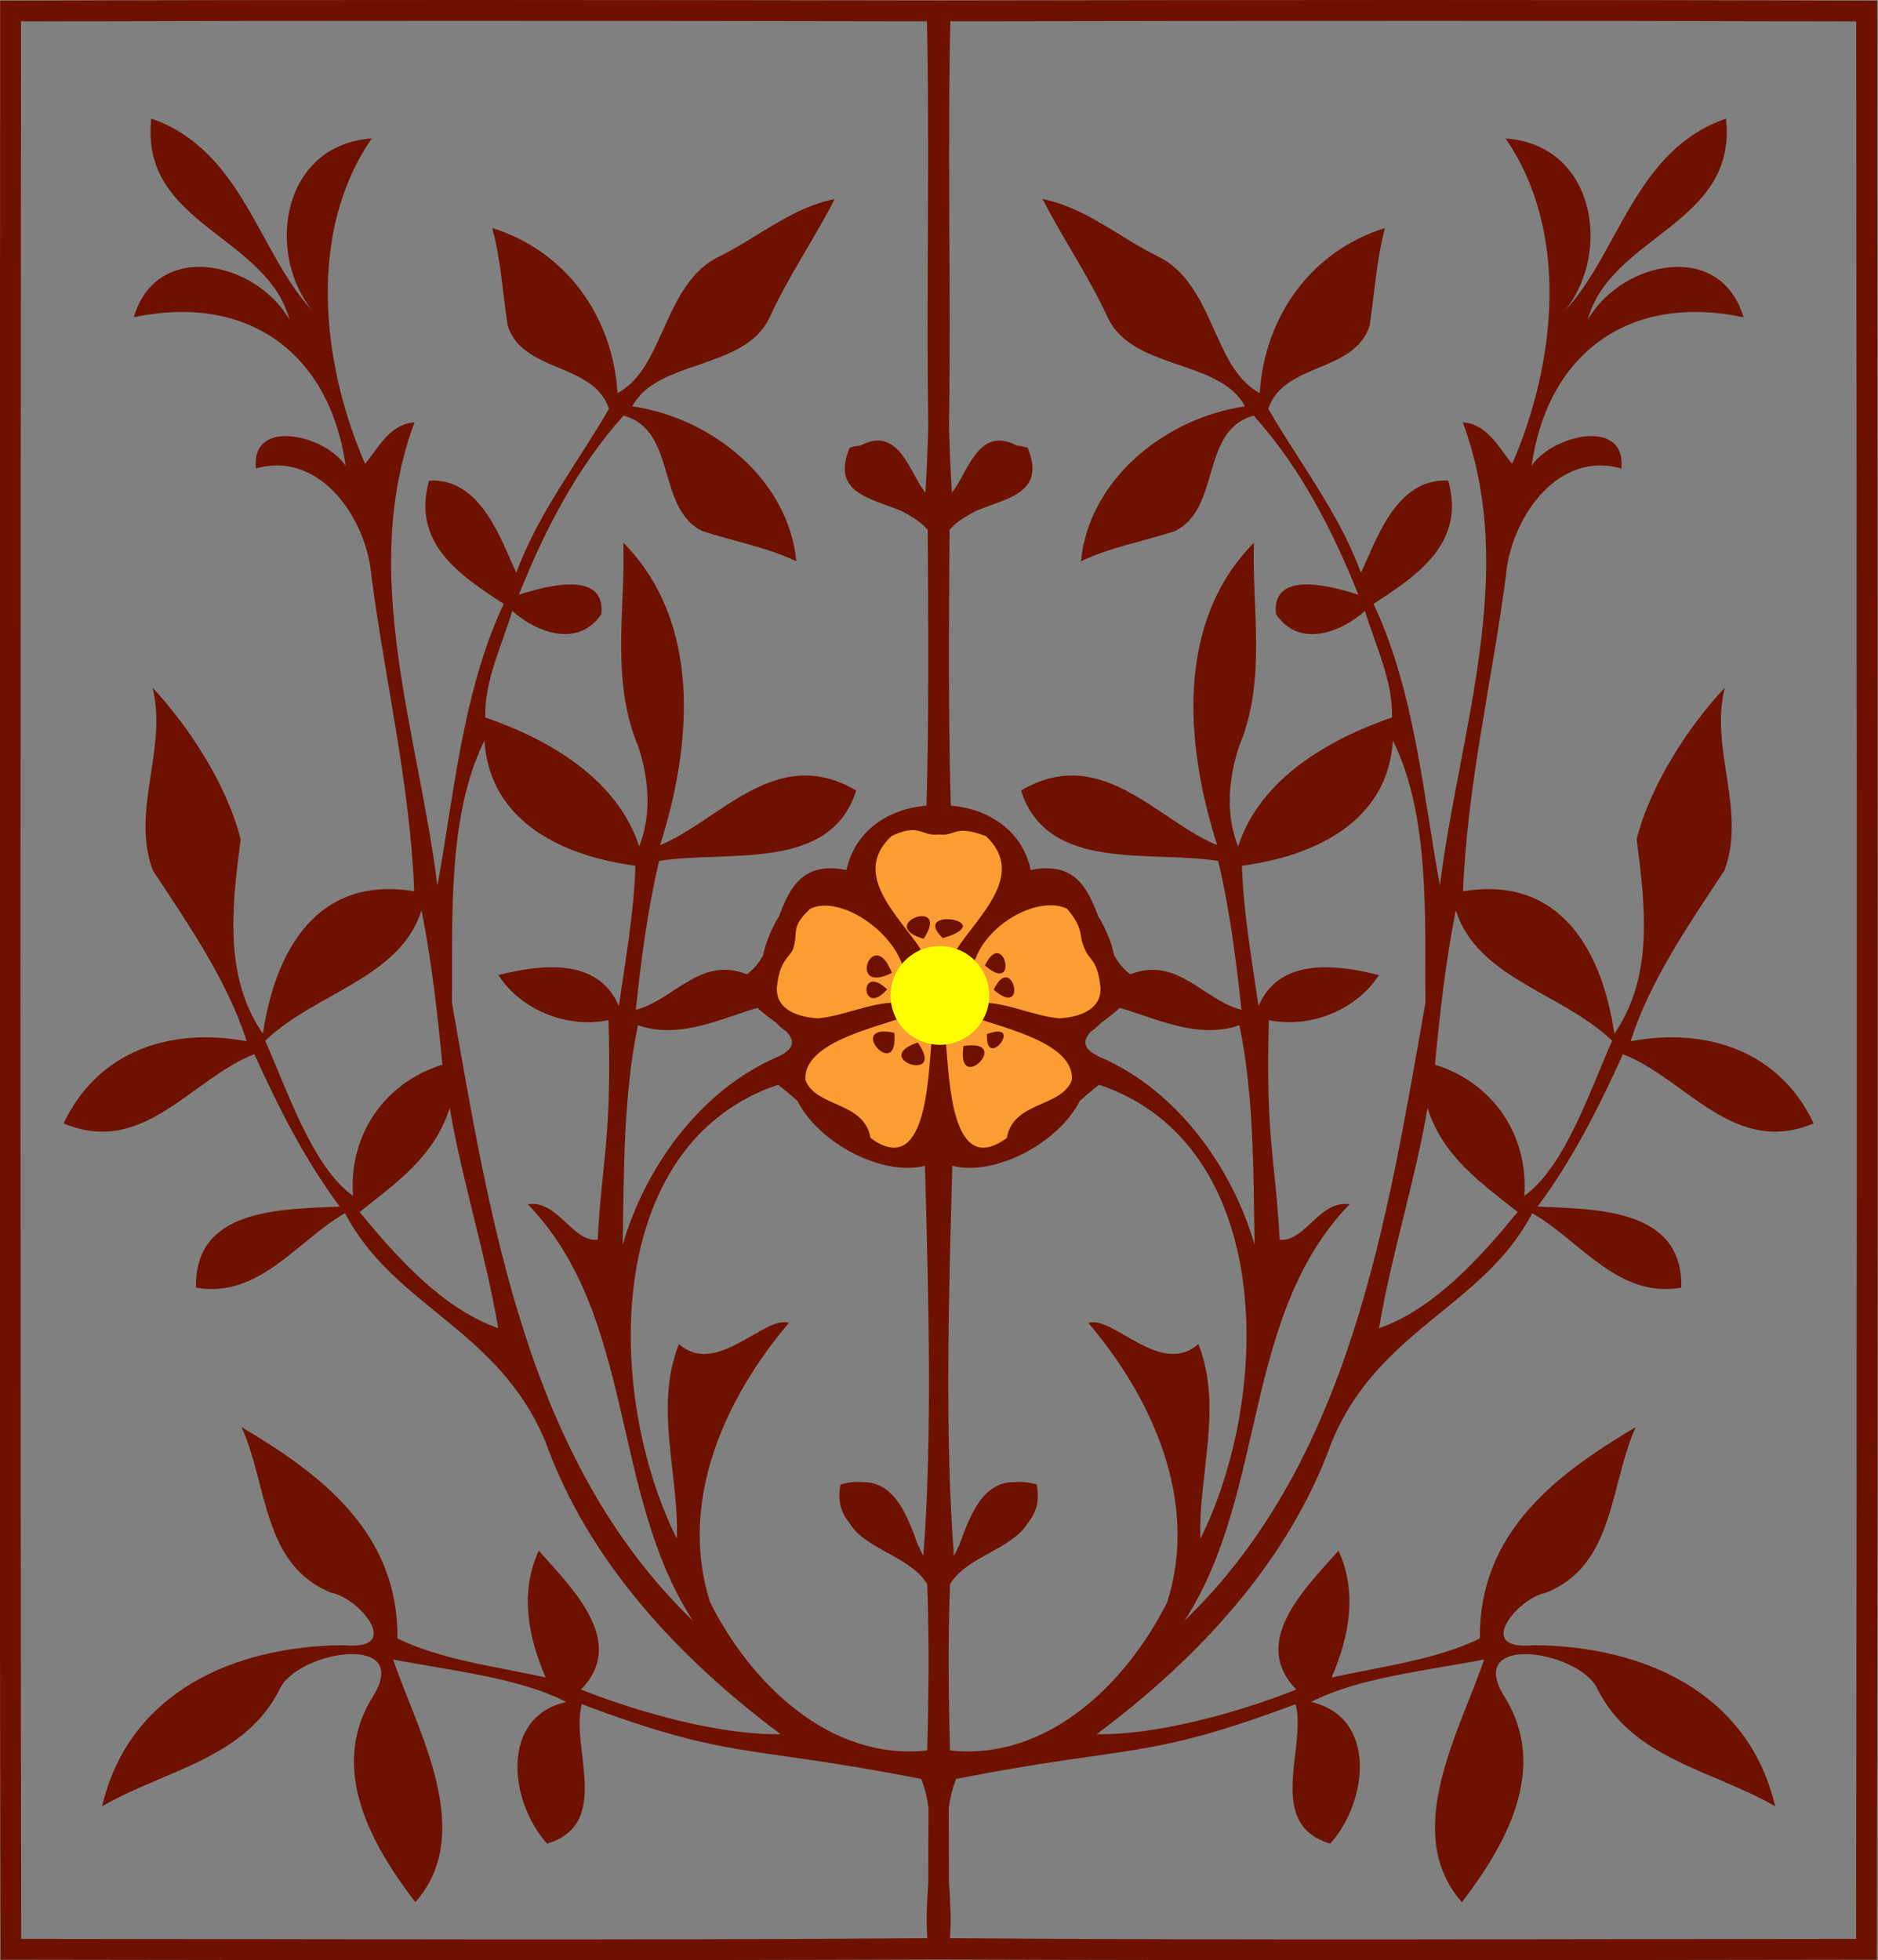
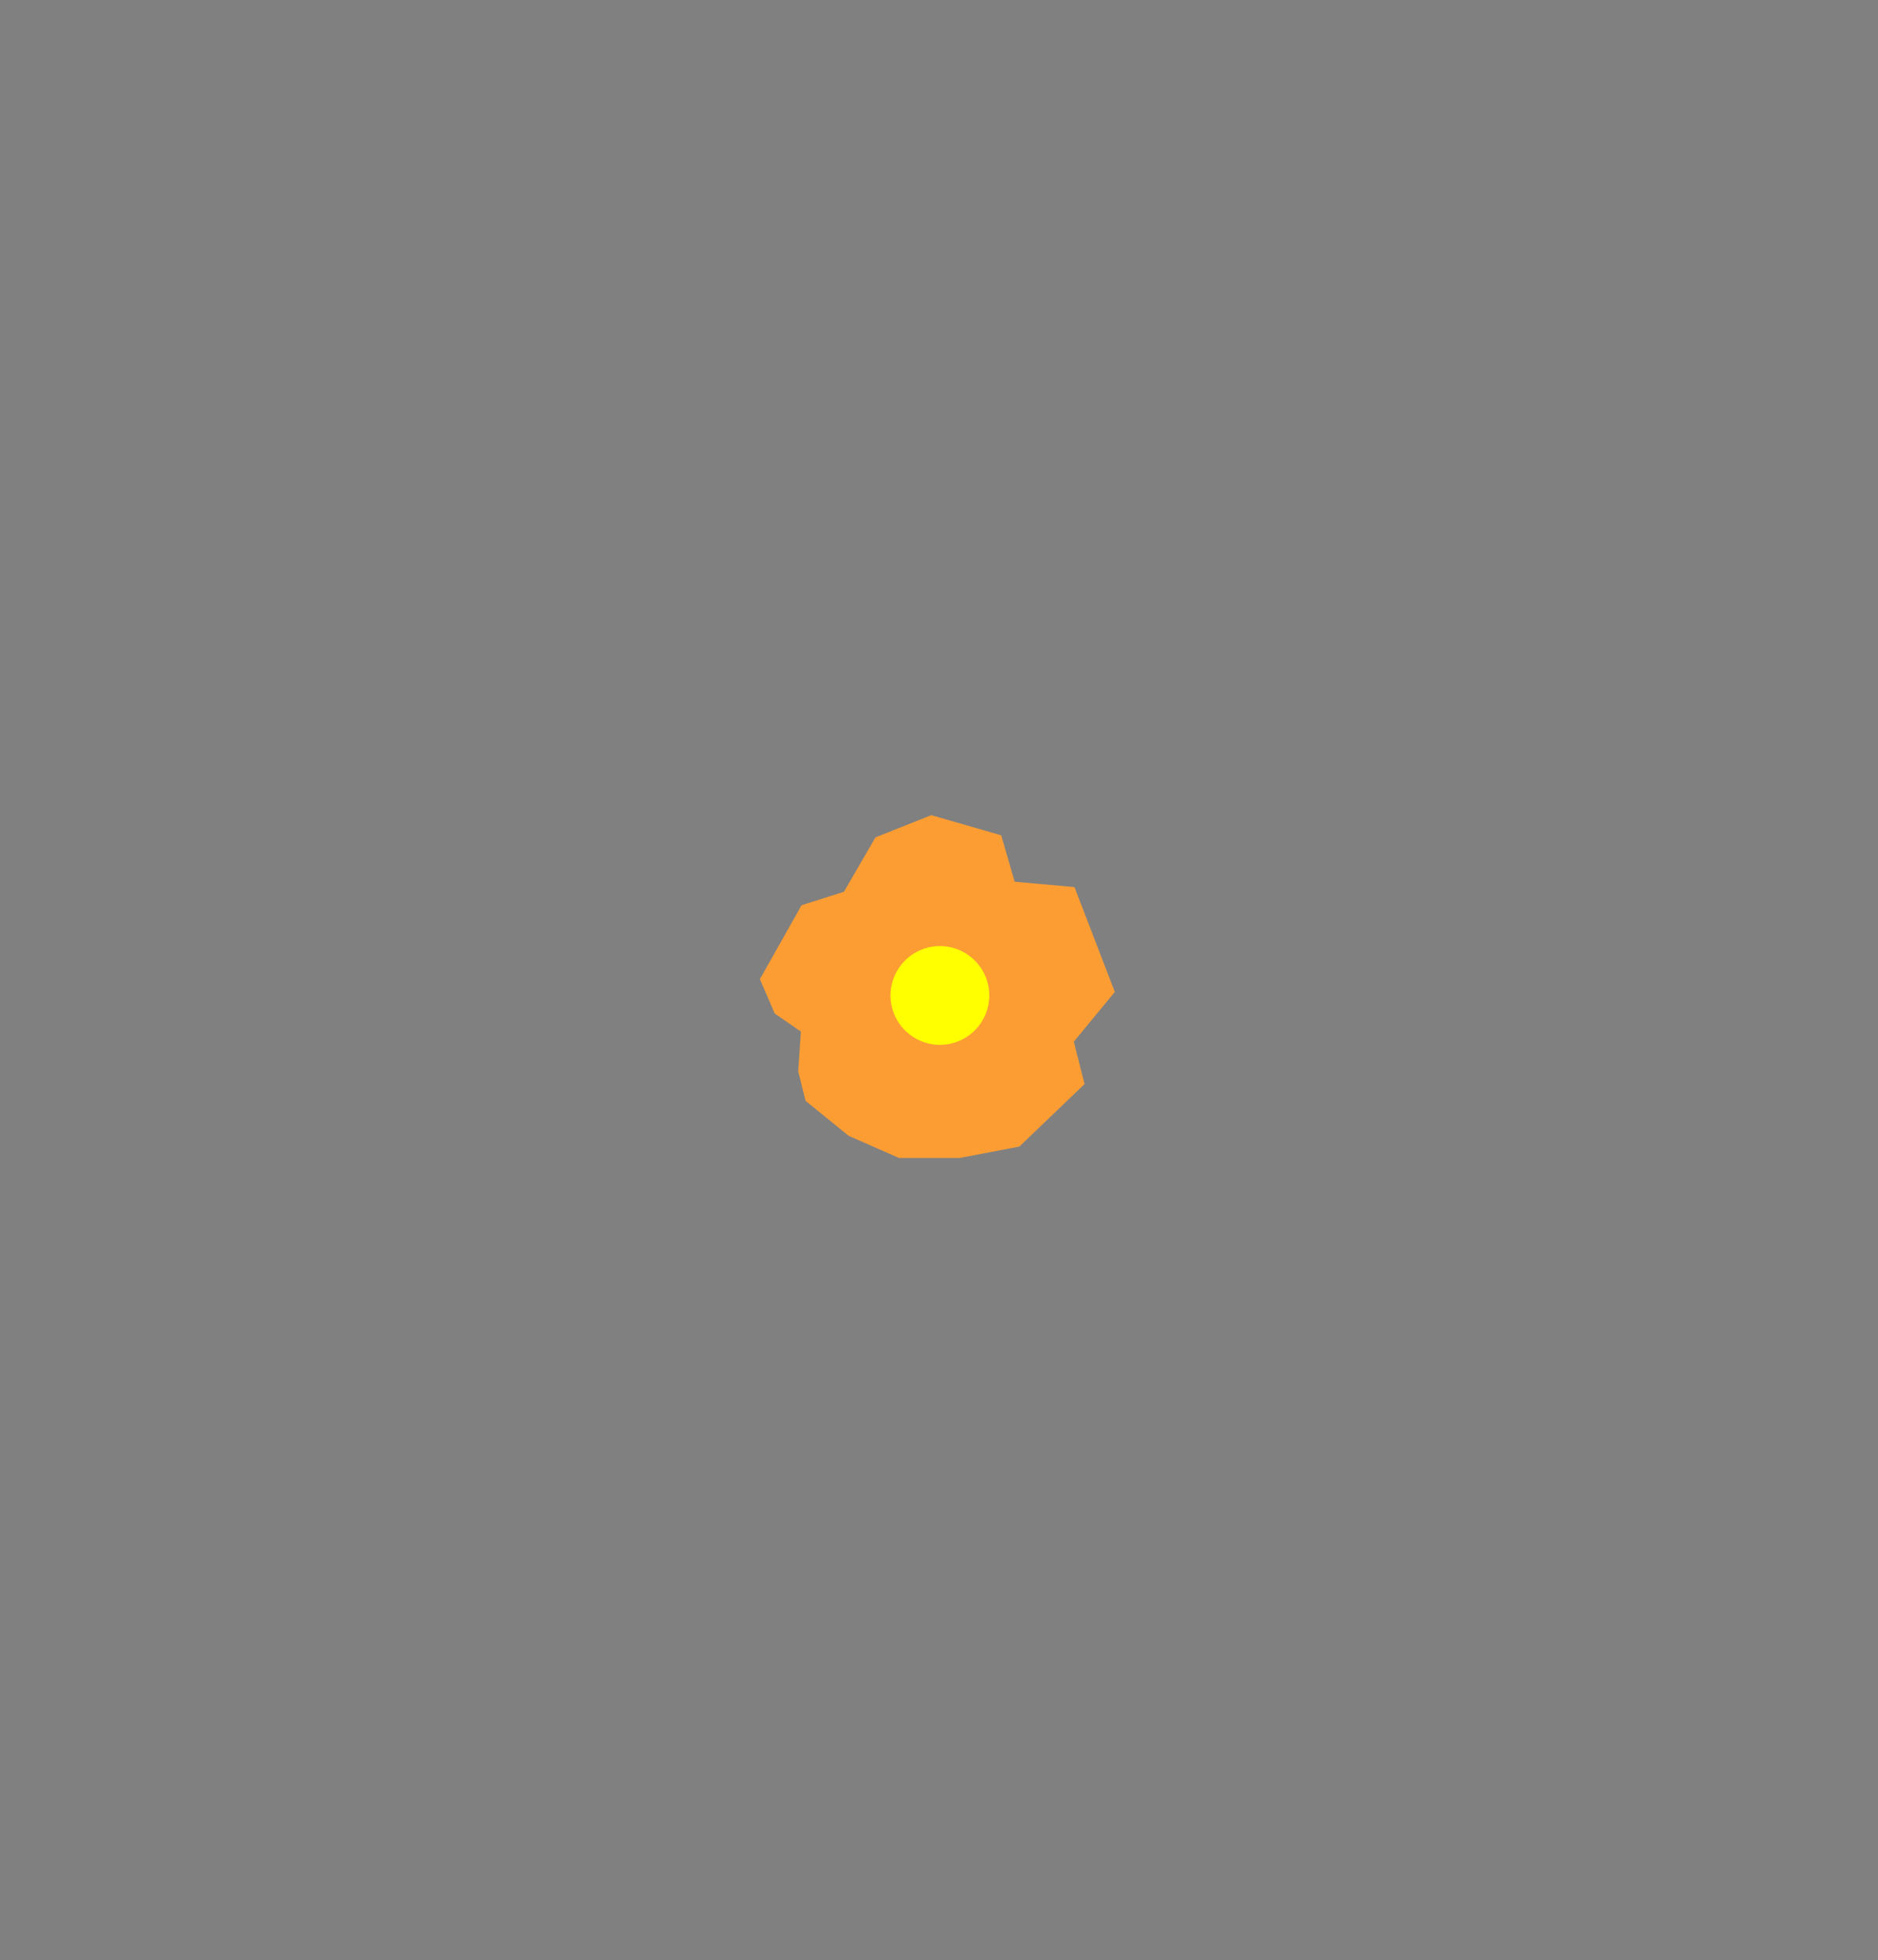
<svg xmlns="http://www.w3.org/2000/svg" id="svg2" height="799.64pt" width="766.13pt" version="1.1" viewBox="0 0 766.126 799.635">
  <rect x="0" y="0" width="766.126" height="799.635" fill="#808080" stroke="none" />
  <g id="g4179" transform="matrix(2.825 0 0 2.825 -1957.4 -22.538)">
    <path id="path4174" d="m808.54 156.94-0.388 5.727 1.068 4.271 6.212 5.048 7.28 3.203h8.736l8.639-1.65 9.416-9.027-1.553-6.115 5.921-7.183-5.824-15.143-8.639-0.777-1.941-6.698-10.095-2.912-8.057 3.203-4.562 7.862-6.115 1.941-6.018 10.677 2.135 4.95z" fill-rule="evenodd" fill="#fc9d33" />
-     <path id="path14" d="m761.35 7.978c-22.812-0.004-45.626 0.022-68.436 0.102-0.05 94.29-0.16 188.59 0.05 282.87 45.159 0.069 90.318 0.127 135.47-0.027 45.149 0.154 90.308 0.096 135.47 0.027 0.21-94.28 0.1-188.58 0.05-282.87-45.17-0.159-90.35-0.101-135.52-0.032-22.36-0.034-44.72-0.067-67.08-0.07zm-0.019 3c21.804 0.003 43.609 0.032 65.414 0.072 0.086 3.721 0.125 7.444 0.15 11.167-0.002 2.606 0.003 5.215 0.023 7.83-0.009 13.183-0.188 26.37 0.019 39.555-0.093 3.193-0.227 6.362-0.416 9.498-2.182-2.517-3.746-9.811-9.366-6.787-0.525 0.041-1.055 0.139-1.587 0.328-2.694 6.593 3.043 7.24 7.591 9.158 1.501 0.819 2.881 1.662 3.695 2.692 0.09 13.273 0.199 26.544-0.175 39.817-5.607 0.478-10.335 3.67-11.552 9.297-6.227-1.279-8.169 2.455-9.73 6.653-1.089 1.739-1.889 3.696-2.316 5.672-0.618 1.1-1.363 2.054-2.348 2.73-6.74-2.69-10.63 3.781-16.03 5.131 0.76-7.21 1.689-14.431 3.359-21.491 9.8-1.61 24.69 1.71 28.47-10.17-11.58-6.83-19.61 4.32-28.33 7.88 4.77-14.91 5.88-32.389-5.3-43.659 0.32 9.57-1.897 19.878 2.191 29.509 1.829 5.762 1.608 10.508 0.091 14.341-3.13-9.72-13.001-15.46-22.231-18.63-0.1-5.43 2.389-10.31 3.909-15.38 3.6 3.21 9.571 5.359 12.861 0.459 0.66-6.43-8.001-4.051-11.911-2.791 3.71-9.28 8.4-18.409 15.12-25.869 7.79 2.12 4.651 13.46 11.441 16.7 4.49 1.46 9.209 2.29 13.509 4.33-1.17-11.96-12.338-20.741-23.688-22.361 3.554-6.795 16.058-5.209 19.738-12.669 2.73-5.98 6.551-11.53 9.491-17.27-6.11 1.18-11.05 5.51-16.55 8.23-8.25 3.9-7.997 16.242-14.811 19.78-0.68-11.03-7.449-20.54-18.089-23.82 1.26 4.6 1.5 9.391 2.22 14.091 2.24 6.88 12.359 5.27 14.639 12-4.53 7.84-10.23 15.06-13.38 23.67-2.09-4.23-4.929-13.741-12.609-13.291-2.53 8.98 4.399 13.681 10.789 17.791-6.02 12.74-7.269 28.309-9.589 40.689-2.7-22.02-11.42-45.079-3.3-66.889-3.54 0.23-5.151 3.569-7.131 5.989-6.323-14.492-8.359-33.539 0.961-46.989-12.79 0.87-15.451 16.159-8.641 24.809-7.73-8.31-10.09-23.18-23.2-27.67-1.7 15.31 16.65 16.791 19.97 29.061-4.89-8.52-19.18-11.62-22.5-0.38 16-3.42 28.218 4.718 30.6 21.459-2.82-4.38-13.699-7.1-12.959 0.38 9.38-2.68 16.1 7.46 16.7 15.72 2 15.1 5.579 30.11 6.159 45.33-14.12-2.35-20.12 8.74-21.85 20.57-5.75-8.32-4.43-18.649-3.22-28.059-1.95-7.93-7.67-16.55-12.72-21.9 2.21 8.85-3.169 17.67 0.031 26.35 4.92 7.5 10.758 15.84 13.561 24.689-11.34-2.09-21.591 1.621-26.431 11.861 11.52 4.87 18.409-6.441 27.539-9.991 3.49 7.69 7.271 15.209 12.331 22.009-8.37 0.38-21.06 0.201-20.75 11.711 9.18 1.56 14.579-6.78 21.519-10.77 7.01 13.53 22.12 16.62 28.95 33.03 6.21 17.36 19.41 31.361 33.95 42.211-8.34 0.15-19.86-2.89-28.83-6.45 6.7-6.85-1.17-14.51-6.1-20.05-2.79 6.1-1.499 12.489 0.991 18.309-7.15-1.57-15.25-2.591-21.4-5.641 0.16-15.16-10.83-23.61-22.5-30.5 3.8 8.38 2.99 20.03 13.07 23.95 3.76 0.64 10.53 8.421 1.6 7.531-15.7 0.13-30.951 6.749-34.811 23.259 8.99-5.22 20.791-6.83 25.761-17.15 2.95-5.41 18.97-7.839 13.38 1.241-6.66 10.53-0.031 21.759 6.089 29.759 8.86-10.02 0.301-24.71-3.209-35.05 8.13 1.59 18.2 2.621 25 6.141-9.66 2.2-8.189 14.479-2.759 20.459 9.46-2.87 3.33-13.871 5-20.141 21.843 8.177 23.45 5.784 49.03 10.791 0.524 1.373 0.853 2.79 1.053 4.236-0.022 3.534-0.04 7.068-0.034 10.602-0.186 2.764-0.354 5.516-0.139 8.162-43.61 0.33-87.239 0.12-130.86 0.1-0.15-92.29-0.11-184.59-0.02-276.88 21.8-0.07 43.602-0.095 65.406-0.092zm134.2 0c21.804-0.003 43.606 0.022 65.406 0.092 0.09 92.29 0.13 184.59-0.02 276.88-43.62 0.02-87.251 0.23-130.86-0.1 0.215-2.644 0.048-5.394-0.138-8.155 0.006-3.539-0.014-7.078-0.036-10.617 0.2-1.443 0.532-2.858 1.055-4.228 25.579-5.006 27.187-2.614 49.03-10.791 1.67 6.27-4.46 17.271 5 20.141 5.43-5.98 6.899-18.259-2.761-20.459 6.8-3.52 16.87-4.551 25-6.141-3.51 10.34-12.069 25.03-3.209 35.05 6.12-8 12.751-19.229 6.091-29.759-5.59-9.08 10.43-6.651 13.38-1.241 4.97 10.32 16.769 11.93 25.759 17.15-3.86-16.51-19.109-23.129-34.809-23.259-8.93 0.89-2.16-6.891 1.6-7.531 10.08-3.92 9.27-15.57 13.07-23.95-11.67 6.89-22.66 15.34-22.5 30.5-6.15 3.05-14.25 4.071-21.4 5.641 2.49-5.82 3.779-12.209 0.989-18.309-4.93 5.54-12.8 13.2-6.1 20.05-8.97 3.56-20.49 6.6-28.83 6.45 14.54-10.85 27.74-24.851 33.95-42.211 6.83-16.41 21.94-19.5 28.95-33.03 6.94 3.99 12.34 12.33 21.52 10.77 0.31-11.51-12.38-11.331-20.75-11.711 5.06-6.8 8.84-14.319 12.33-22.009 9.13 3.55 16.021 14.861 27.541 9.991-4.84-10.24-15.091-13.951-26.431-11.861 2.803-8.849 8.641-17.189 13.561-24.689 3.2-8.68-2.18-17.5 0.03-26.35-5.05 5.35-10.77 13.97-12.72 21.9 1.21 9.41 2.53 19.739-3.22 28.059-1.73-11.83-7.73-22.92-21.85-20.57 0.58-15.22 4.161-30.23 6.161-45.33 0.6-8.26 7.32-18.4 16.7-15.72 0.74-7.48-10.141-4.76-12.961-0.38 2.382-16.741 14.6-24.879 30.6-21.459-3.32-11.24-17.61-8.14-22.5 0.38 3.32-12.27 21.67-13.751 19.97-29.061-13.11 4.49-15.47 19.36-23.2 27.67 6.81-8.65 4.151-23.939-8.639-24.809 9.32 13.45 7.282 32.497 0.959 46.989-1.98-2.42-3.59-5.759-7.13-5.989 8.12 21.81-0.6 44.869-3.3 66.889-2.32-12.38-3.571-27.949-9.591-40.689 6.39-4.11 13.321-8.811 10.791-17.791-7.68-0.45-10.521 9.061-12.611 13.291-3.15-8.609-8.85-15.829-13.38-23.669 2.28-6.73 12.401-5.12 14.641-12 0.72-4.7 0.96-9.491 2.22-14.091-10.64 3.28-17.411 12.79-18.091 23.82-6.81-3.537-6.56-15.879-14.81-19.779-5.5-2.72-10.44-7.05-16.55-8.23 2.94 5.74 6.759 11.29 9.489 17.27 3.68 7.46 16.185 5.874 19.739 12.669-11.35 1.62-22.519 10.401-23.689 22.361 4.3-2.04 9.021-2.87 13.511-4.33 6.79-3.24 3.649-14.58 11.439-16.7 6.72 7.46 11.41 16.589 15.12 25.869-3.91-1.26-12.569-3.639-11.909 2.791 3.29 4.9 9.259 2.751 12.859-0.459 1.52 5.07 4.009 9.95 3.909 15.38-9.23 3.17-19.101 8.91-22.231 18.63-1.517-3.832-1.737-8.579 0.092-14.341 4.088-9.631 1.869-19.939 2.189-29.509-11.18 11.27-10.07 28.749-5.3 43.659-8.72-3.56-16.75-14.71-28.33-7.88 3.78 11.88 18.67 8.56 28.47 10.17 1.67 7.06 2.599 14.281 3.359 21.491-5.4-1.35-9.29-7.821-16.03-5.131-0.985-0.676-1.731-1.629-2.348-2.73-0.426-1.976-1.226-3.933-2.316-5.672-1.56-4.198-3.503-7.932-9.73-6.653-1.216-5.626-5.944-8.818-11.55-9.297-0.374-13.273-0.266-26.544-0.177-39.817 0.814-1.03 2.195-1.873 3.695-2.692 4.547-1.918 10.286-2.565 7.592-9.158-0.532-0.189-1.063-0.287-1.587-0.328-5.62-3.024-7.184 4.27-9.366 6.787-0.189-3.134-0.323-6.3-0.416-9.491 0.206-13.187 0.026-26.377 0.017-39.562 0.02-2.615 0.026-5.223 0.023-7.83 0.025-3.723 0.065-7.446 0.152-11.167 21.805-0.04 43.61-0.069 65.414-0.072zm-132.69 103.94c0.74 11.74 11.35 16.69 21.8 18.07-0.186 6.661-1.479 13.9-2.389 20.28-2.93-7.01-11.151-6.081-17.381-4.491 3.17 5.01 9.961 7.78 15.891 6.5 0.477 17.278-0.926 19.792-1.567 31.714-3.62 0.41-5.762-5.793-10.092-5.123 15.6 16.16 11.86 41.67 23.83 60.13-23.97-23.12-29.26-57.9-34.78-89.2 0.089-12.19-0.681-27.07 4.689-37.88zm131.19 0c5.37 10.81 4.602 25.69 4.691 37.88-5.52 31.3-10.81 66.08-34.78 89.2 11.97-18.46 8.23-43.97 23.83-60.13-4.33-0.67-6.474 5.533-10.094 5.123-0.642-11.922-2.044-14.436-1.567-31.714 5.93 1.28 12.721-1.49 15.891-6.5-6.23-1.59-14.45-2.519-17.38 4.491-0.91-6.38-2.204-13.619-2.391-20.28 10.45-1.38 21.06-6.33 21.8-18.07zm-69.528 12.933c1.564-0.052 2.212 0.846 3.931 0.616 2.501 0.335 2.152-1.524 6.817 0.241 5.92 5.55-1.079 11.501-4.209 16.331 0.66 0.632 1.264 1.311 1.836 2.03 0.043 0.054 0.09 0.105 0.133 0.159 0.042-0.101 0.097-0.208 0.141-0.309 0.504-0.271 0.147-0.171 0.548-0.394 2.061-5.508 9.358-9.218 13.277-7.331 2.684 3.218 1.468 3.672 2.65 6.002 0.529 1.389 1.753 1.292 2.173 5.375 0.159 2.948-2.553 4.223-5.894 4.458-3.603-0.308-7.697-2.282-11.039-2.253-0.228-0.08-0.488-0.171-0.65-0.227-0.26 0.55-0.769 1.66-1.019 2.22 4.841 1.701 14.86 3.863 14.477 9.17-1.522 4.001-8.491 3.037-9.394 8.35-8.07 5.98-8.299-8.661-8.789-13.631-0.442-1.151-1.257-1.367-2.114 0-0.49 4.97-0.721 19.611-8.791 13.631-0.904-5.315-7.875-4.349-9.394-8.353-0.379-5.305 9.638-7.467 14.478-9.167-0.25-0.56-0.76-1.67-1.02-2.22-0.162 0.056-0.422 0.147-0.65 0.227-3.341-0.029-7.436 1.945-11.038 2.253-3.335-0.235-6.044-1.505-5.895-4.442 0.36-3.694 1.571-4.176 2.269-5.406 0.986-2.618-0.494-3.175 2.555-5.984 3.919-1.888 11.216 2.499 13.277 8.008 0.402 0.222 0.045-0.556 0.548-0.284 0.044 0.102 0.098 0.209 0.141 0.309 0.043-0.055 0.089-0.105 0.133-0.159h0.002v-0.002c0.572-0.718 1.176-1.396 1.836-2.028-3.13-4.83-10.131-10.781-4.211-16.331 1.276-0.612 2.175-0.832 2.886-0.856zm-70.745 11.567c1.45 7.35 2.299 14.839 3.009 22.289-8.49 2.66-13.55 10.281-12.9 18.961-5.88-4.23-9.439-15.111-12.689-22.411 7.25-6.95 19.46-8.979 22.58-18.839zm149.35 0c3.12 9.86 15.331 11.889 22.581 18.839-3.25 7.3-6.811 18.181-12.691 22.411 0.65-8.68-4.41-16.301-12.9-18.961 0.71-7.45 1.559-14.939 3.009-22.289zm-76.934 0.852c-1.655-0.123-4.348 1.971 0.092 3.267 1.52-2.322 0.901-3.193-0.092-3.267zm3.577 0.439c-1.489-0.023-2.843 0.713-0.713 2.736 4.765-1.42 2.627-2.706 0.713-2.736zm7.017 4.909c-0.485 0.052-1.06 0.539-1.653 1.78 3.953 3.42 3.384-1.964 1.653-1.78zm-17.177 0.323c-1.925-0.207-2.84 5.031 2.084 2.511-0.687-1.768-1.443-2.442-2.084-2.511zm18.439 3.17c-0.485 0.052-1.06 0.539-1.653 1.78 3.953 3.42 3.384-1.964 1.653-1.78zm-19.138 0.611c-1.747 0.151-0.855 4.48 2.1 1.116-0.915-0.874-1.611-1.158-2.1-1.116zm-16.608 3.784c0.677 0.699 1.728 1.429 2.695 2.172 0.41 0.451 0.881 0.856 1.414 1.211 1.161 1.208 1.435 2.442-1.119 3.658-11.43 4.86-19.35 16.321-22.47 27.191 0.19-10.53 0.08-21.55 2.2-31.72 6.05 2.12 12.23-1.071 17.28-2.511zm52.294 0c5.05 1.44 11.23 4.631 17.28 2.511 2.12 10.17 2.01 21.19 2.2 31.72-3.12-10.87-11.039-22.331-22.469-27.191-2.554-1.216-2.28-2.45-1.119-3.658 0.533-0.355 1.003-0.76 1.413-1.211 0.968-0.743 2.019-1.473 2.695-2.172zm-34.209 3.425c-4.18 0.181 2.255 6.854 1.658 0.173-0.679-0.142-1.225-0.192-1.658-0.173zm16.62 0.002c-0.374 0.003-0.891 0.112-1.584 0.372-0.201 4.812 4.199-0.39 1.584-0.372zm-11.583 1.578c-7.01 2.373 4.313 6.014 0 0zm7.806 0.406c-0.341 0-0.736 0.032-1.194 0.1-1.022 6.862 6.305-0.101 1.194-0.1zm-27.96 5.69c0.946 0.729 1.878 1.53 2.809 2.352 3.056 6.099 12.292 10.929 18.392 9.355 0.496 18.58 1.126 38.423-0.23 56.348-0.277-0.546-0.552-1.107-0.823-1.695-1.5-4.153-3.336-9.075-7.992-8.973-0.925-0.094-1.961 0.003-3.133 0.344-0.499 2.409 0.117 4.172 1.309 5.602 2.274 3.782 8.804 4.774 11.197 8.798 0.31 7.99 0.22 16 0 24-14.11 1.54-25.53-9.75-31.37-21.43-4.61-14.58 2.17-29.459 11.4-40.309-3.59-1.13-10.409 7.869-15.889 3.059-3.6 9.13 0.019 18.76-0.291 28.12-10.38-20.86-10.81-56.99 14.62-65.57zm46.353 0c25.43 8.58 25 44.71 14.62 65.57-0.31-9.36 3.311-18.99-0.289-28.12-5.48 4.81-12.301-4.189-15.891-3.059 9.23 10.85 16.01 25.729 11.4 40.309-5.84 11.68-17.26 22.97-31.37 21.43-0.22-8-0.31-16.01 0-24 2.393-4.024 8.923-5.017 11.197-8.798 1.193-1.43 1.808-3.192 1.309-5.602-1.172-0.341-2.208-0.438-3.133-0.344-4.652-0.101-6.489 4.813-7.989 8.964-0.273 0.591-0.547 1.154-0.825 1.702-1.355-17.925-0.727-37.766-0.231-56.345 6.101 1.575 15.339-3.257 18.394-9.358 0.931-0.821 1.863-1.62 2.808-2.348zm-93.783 3.35c1.82 10.71 5.219 21.13 7.009 31.82-8.03-2.85-14.63-10.21-20.02-16.8 5.31-4.19 10.851-8.06 13.011-15.02zm141.21 0c2.16 6.96 7.699 10.83 13.009 15.02-5.39 6.59-11.99 13.95-20.02 16.8 1.79-10.69 5.191-21.11 7.011-31.82z" fill="#6e1100" />
    <path id="path4171" d="m835.74 151.72a7.127 7.127 0 0 1 -7.127 7.127 7.127 7.127 0 0 1 -7.127 -7.127 7.127 7.127 0 0 1 7.127 -7.127 7.127 7.127 0 0 1 7.127 7.127z" fill="#ff0" />
  </g>
</svg>